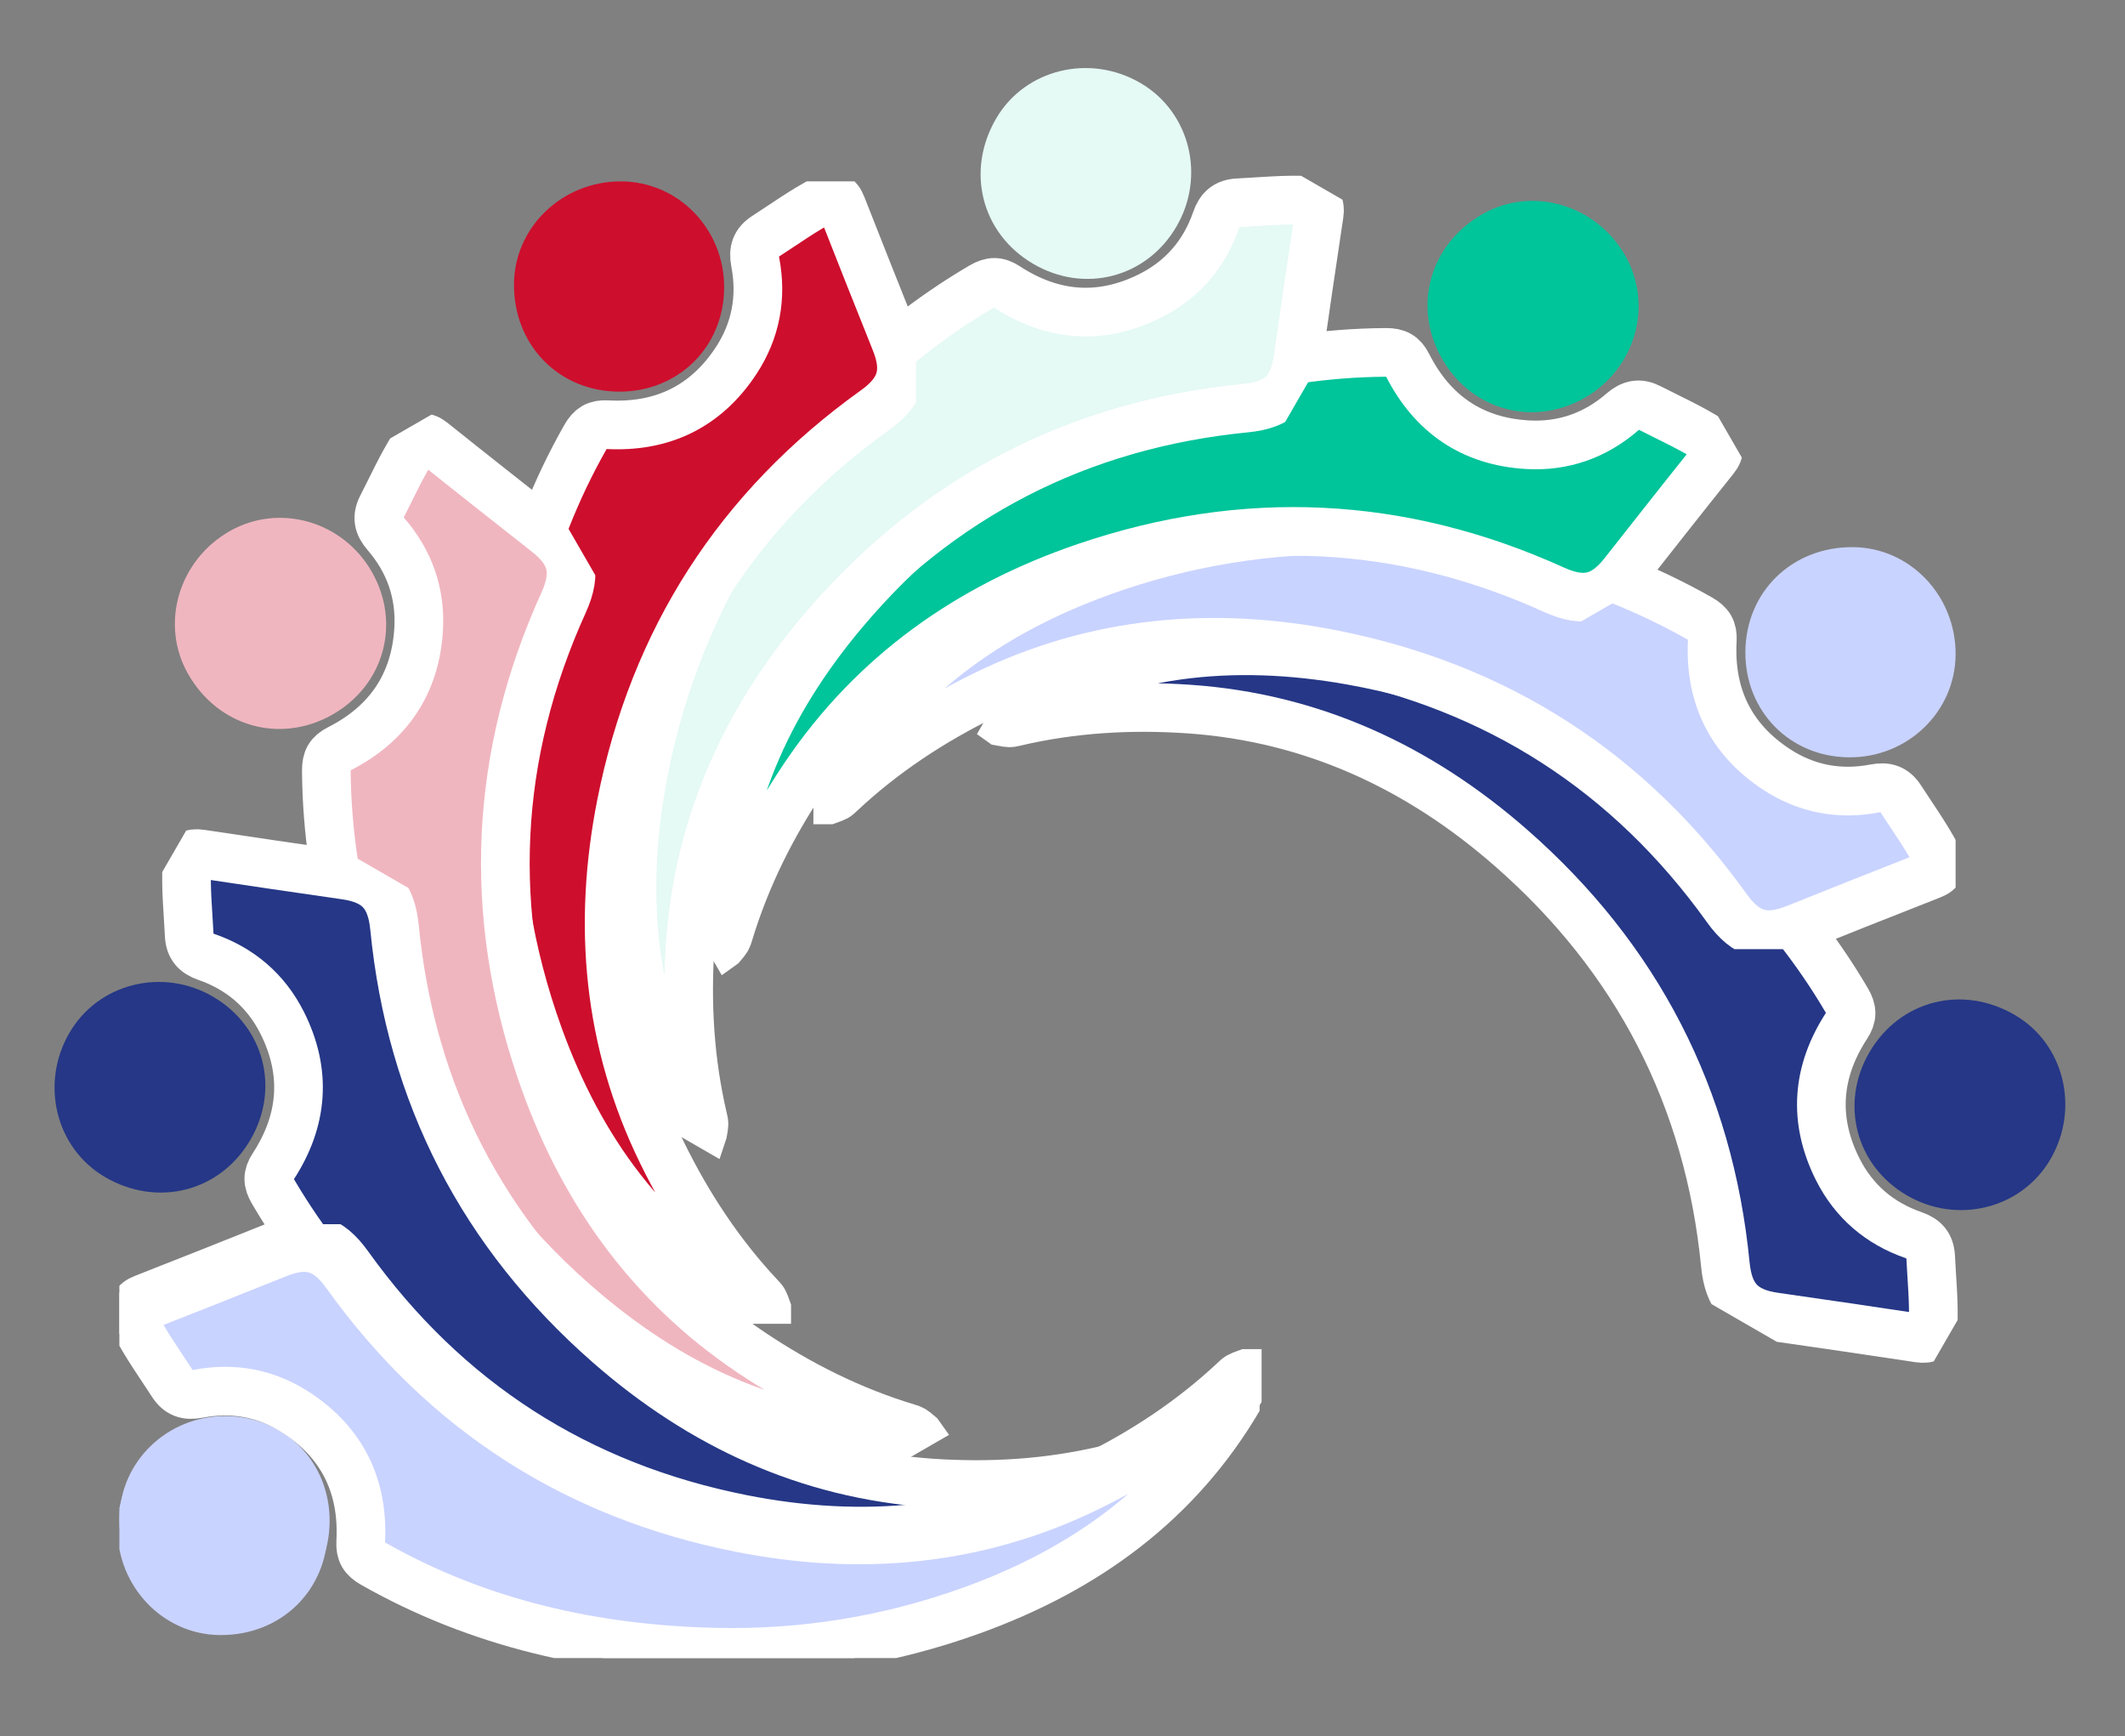
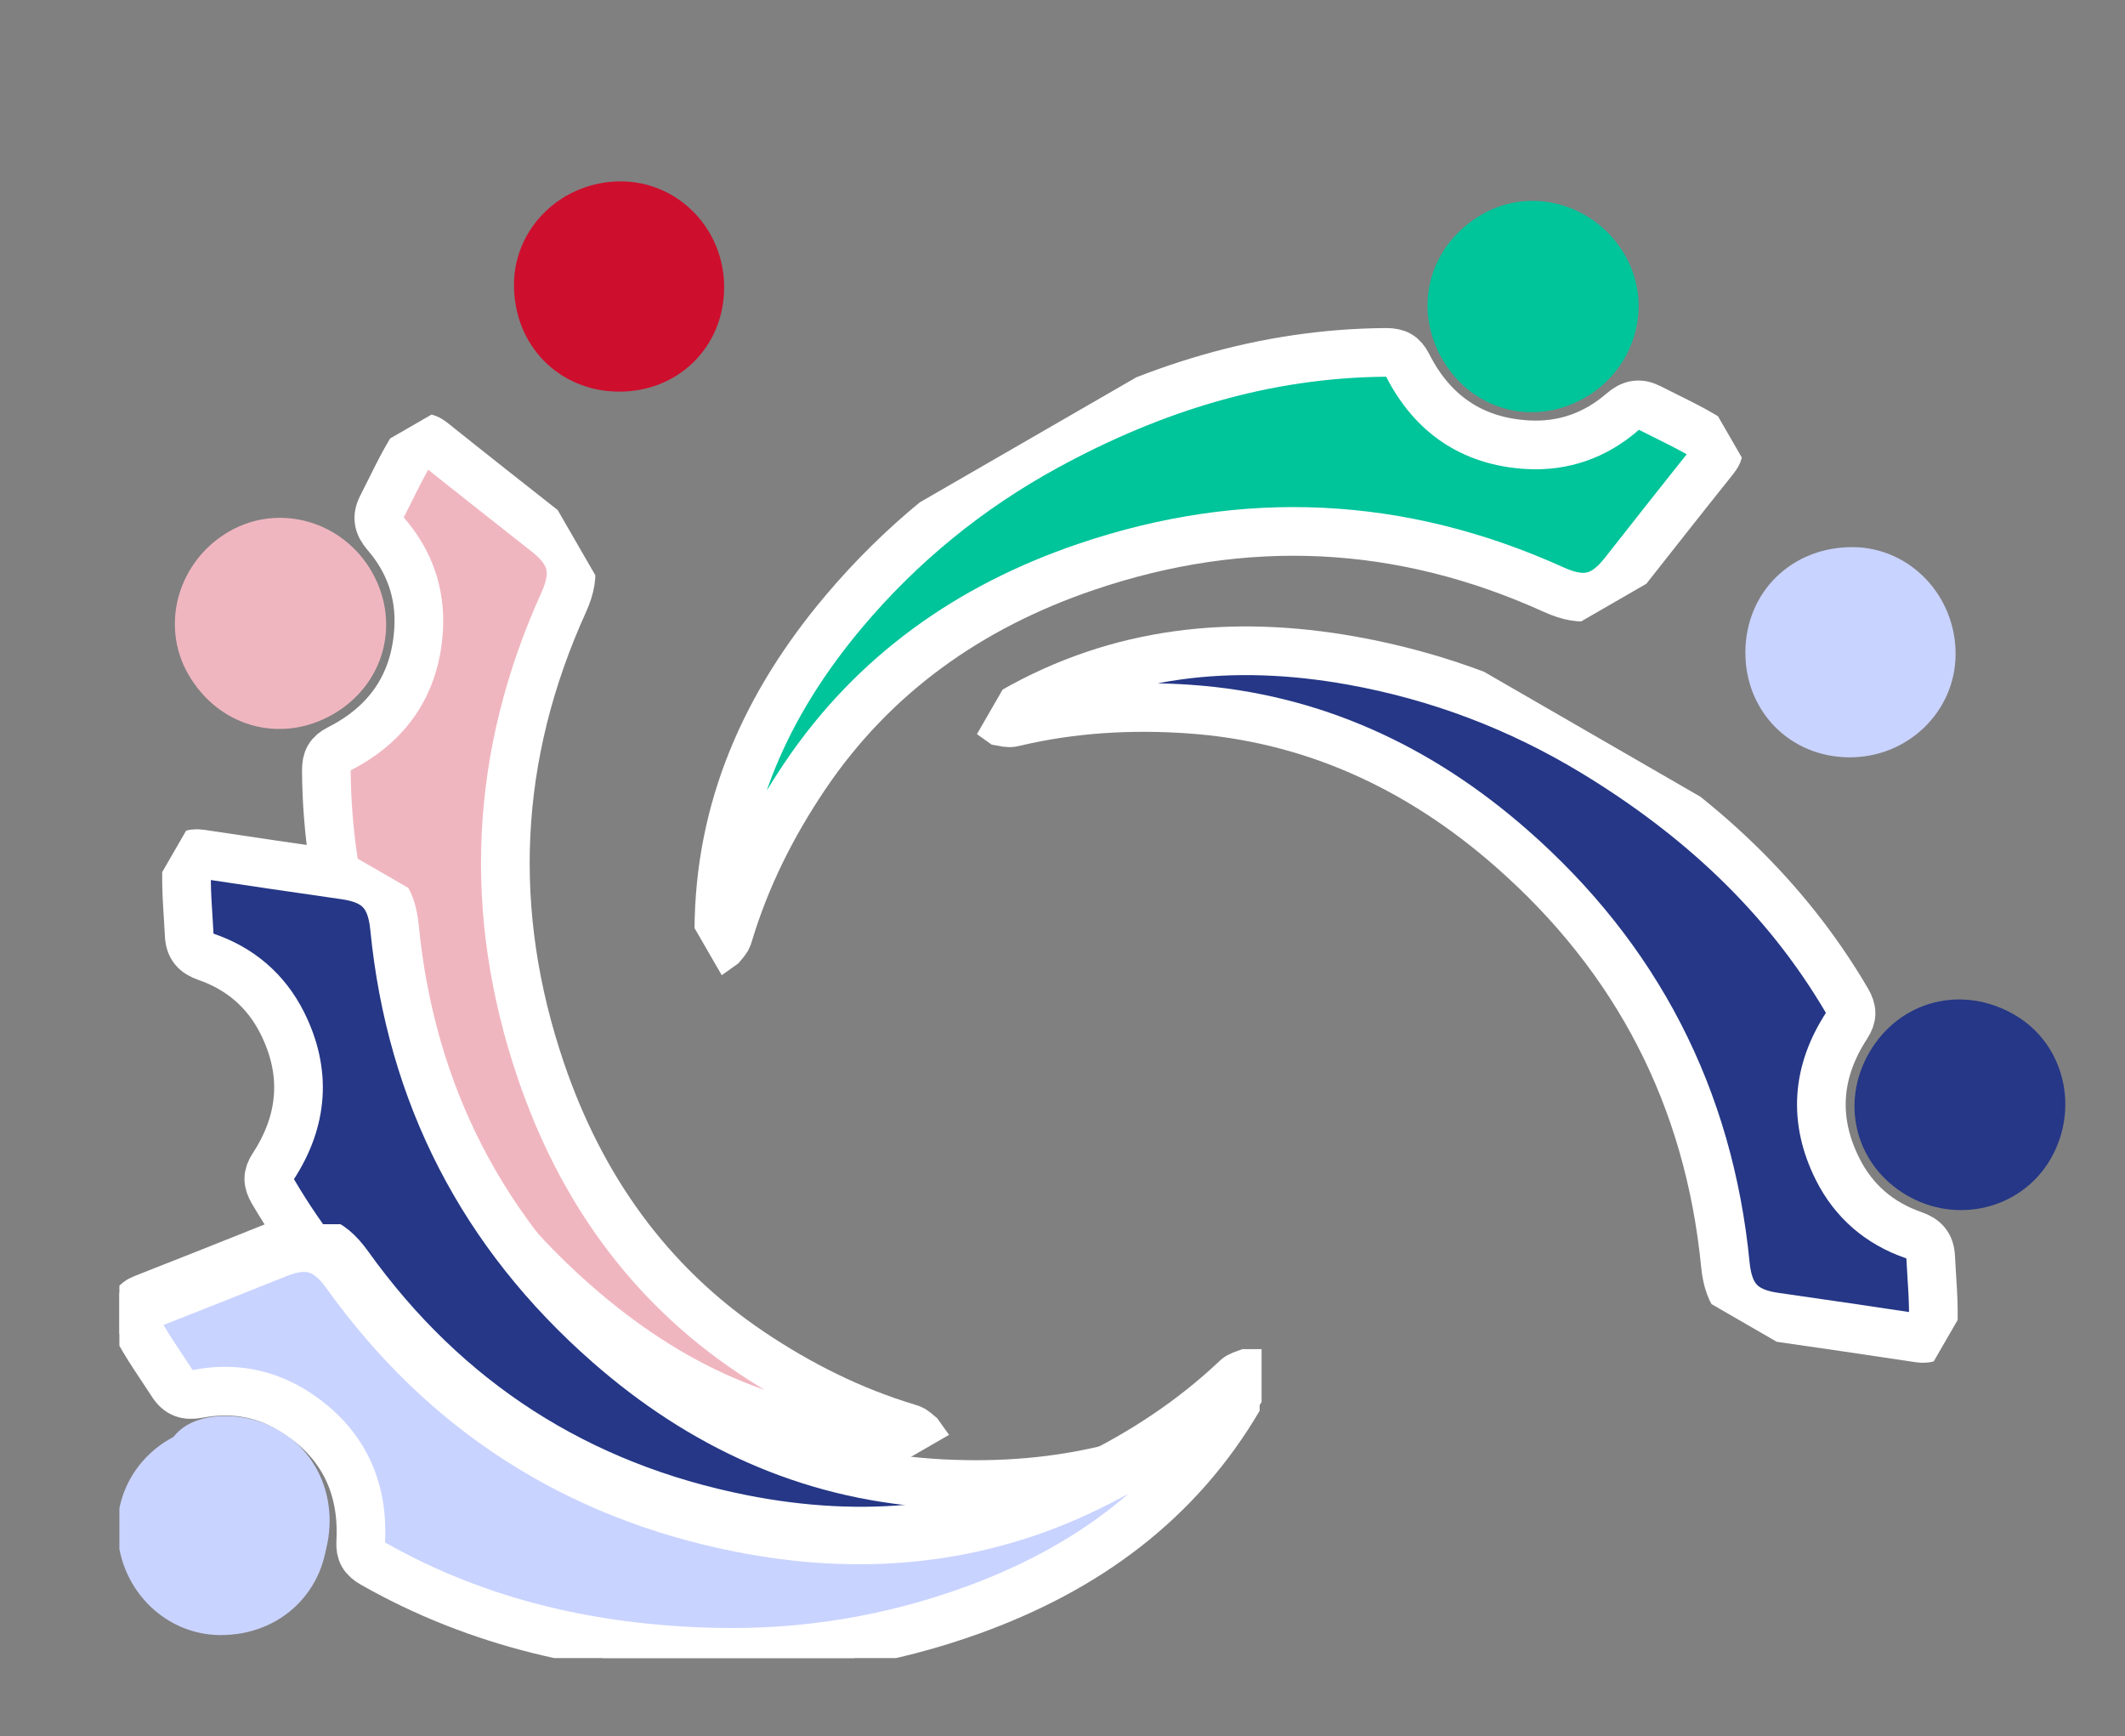
<svg xmlns="http://www.w3.org/2000/svg" fill="none" viewBox="0 0 131 107" height="107" width="131">
  <rect x="0" y="0" width="131" height="107" fill="#808080" stroke="none" />
  <g clip-path="url(#clip0_65_1241)">
    <path stroke-miterlimit="10" stroke-width="3" stroke="white" fill="#253786" d="M61.73 44.48C61.823 44.104 62.166 44.026 62.438 43.869C68.988 40.117 76.001 39.41 83.314 40.714C88.669 41.672 93.68 43.574 98.317 46.396C104.684 50.27 110.049 55.184 113.859 61.676C114.193 62.249 114.205 62.657 113.847 63.205C111.992 66.047 111.757 69.028 113.294 72.079C114.287 74.048 115.873 75.405 117.958 76.126C118.643 76.364 118.982 76.742 119.019 77.465C119.088 78.888 119.236 80.306 119.169 81.737C119.14 82.373 118.931 82.57 118.304 82.477C115.341 82.025 112.372 81.598 109.404 81.169C107.422 80.883 106.564 79.975 106.364 77.948C105.353 67.643 100.91 59.059 93.157 52.267C87.49 47.303 80.911 44.227 73.291 43.704C69.689 43.457 66.105 43.666 62.572 44.495C62.247 44.572 62.245 44.575 61.733 44.482L61.73 44.48Z" />
    <path fill="#253786" d="M115.251 64.848C117.124 61.648 120.988 60.667 124.228 62.571C127.255 64.348 128.226 68.33 126.398 71.46C124.616 74.51 120.649 75.498 117.533 73.666C114.392 71.819 113.406 68.001 115.251 64.848Z" />
  </g>
  <g clip-path="url(#clip1_65_1241)">
-     <path stroke-miterlimit="10" stroke-width="3" stroke="white" fill="#C9D3FF" d="M51.062 49.303C50.955 48.932 51.212 48.692 51.37 48.42C55.166 41.896 60.886 37.778 67.872 35.25C72.988 33.402 78.279 32.544 83.706 32.669C91.156 32.841 98.259 34.414 104.805 38.132C105.381 38.461 105.595 38.807 105.559 39.462C105.374 42.851 106.661 45.55 109.517 47.423C111.362 48.631 113.414 49.014 115.58 48.596C116.292 48.46 116.774 48.617 117.168 49.225C117.94 50.422 118.776 51.577 119.434 52.85C119.727 53.415 119.645 53.69 119.055 53.922C116.263 55.013 113.478 56.128 110.693 57.24C108.834 57.984 107.637 57.626 106.45 55.971C100.422 47.552 92.282 42.339 82.172 40.334C74.782 38.868 67.546 39.494 60.686 42.851C57.444 44.438 54.444 46.411 51.798 48.896C51.555 49.125 51.555 49.128 51.066 49.303H51.062Z" />
    <path fill="#C9D3FF" d="M107.597 40.184C107.619 36.476 110.475 33.695 114.232 33.724C117.743 33.749 120.574 36.712 120.557 40.337C120.539 43.87 117.596 46.708 113.982 46.679C110.339 46.651 107.576 43.837 107.597 40.184Z" />
  </g>
  <g clip-path="url(#clip2_65_1241)">
    <path stroke-miterlimit="10" stroke-width="3" stroke="white" fill="#00C49A" d="M44.491 58.267C44.212 57.998 44.315 57.662 44.315 57.348C44.341 49.8 47.236 43.373 52.022 37.691C55.528 33.533 59.681 30.144 64.443 27.539C70.981 23.962 77.92 21.773 85.448 21.72C86.111 21.717 86.47 21.91 86.766 22.494C88.299 25.522 90.763 27.216 94.174 27.411C96.376 27.535 98.344 26.84 100.011 25.395C100.559 24.921 101.056 24.816 101.7 25.146C102.968 25.797 104.27 26.378 105.476 27.152C106.012 27.494 106.079 27.774 105.684 28.27C103.811 30.61 101.957 32.969 100.101 35.324C98.863 36.898 97.647 37.187 95.791 36.347C86.362 32.069 76.706 31.625 66.948 34.944C59.815 37.369 53.862 41.529 49.599 47.866C47.584 50.862 45.974 54.071 44.925 57.545C44.829 57.865 44.83 57.868 44.494 58.265L44.491 58.267Z" />
    <path fill="#00C49A" d="M88.891 22.1C87.056 18.879 88.139 15.042 91.407 13.188C94.46 11.454 98.394 12.605 100.191 15.754C101.942 18.821 100.813 22.751 97.668 24.533C94.499 26.33 90.699 25.275 88.891 22.1Z" />
  </g>
  <g clip-path="url(#clip3_65_1241)">
-     <path stroke-miterlimit="10" stroke-width="3" stroke="white" fill="#E5F9F5" d="M43.327 69.787C42.951 69.694 42.872 69.352 42.716 69.08C38.964 62.529 38.257 55.517 39.561 48.203C40.518 42.849 42.421 37.837 45.242 33.2C49.116 26.834 54.03 21.468 60.523 17.659C61.096 17.325 61.503 17.312 62.052 17.67C64.894 19.526 67.875 19.761 70.926 18.224C72.894 17.23 74.252 15.644 74.973 13.559C75.211 12.875 75.588 12.536 76.311 12.499C77.735 12.429 79.153 12.282 80.584 12.349C81.22 12.377 81.417 12.586 81.323 13.213C80.872 16.176 80.445 19.146 80.016 22.114C79.73 24.095 78.822 24.954 76.795 25.154C66.49 26.164 57.906 30.608 51.114 38.361C46.149 44.027 43.073 50.607 42.55 58.226C42.304 61.828 42.513 65.412 43.342 68.946C43.419 69.271 43.422 69.273 43.328 69.784L43.327 69.787Z" />
-     <path fill="#E5F9F5" d="M63.696 16.264C60.496 14.392 59.516 10.528 61.419 7.288C63.196 4.26 67.179 3.29 70.309 5.118C73.359 6.9 74.346 10.867 72.514 13.983C70.668 17.123 66.85 18.11 63.696 16.264Z" />
-   </g>
+     </g>
  <g clip-path="url(#clip4_65_1241)">
-     <path stroke-miterlimit="10" stroke-width="3" stroke="white" fill="#CE0E2D" d="M47.266 80.673C46.895 80.781 46.655 80.523 46.383 80.366C39.859 76.569 35.74 70.849 33.213 63.864C31.365 58.748 30.507 53.457 30.632 48.03C30.803 40.58 32.377 33.476 36.094 26.93C36.423 26.355 36.77 26.14 37.424 26.176C40.813 26.362 43.513 25.075 45.386 22.218C46.594 20.374 46.977 18.322 46.559 16.155C46.423 15.444 46.58 14.961 47.188 14.568C48.385 13.796 49.54 12.959 50.813 12.301C51.378 12.008 51.653 12.09 51.885 12.68C52.976 15.472 54.091 18.257 55.203 21.042C55.947 22.901 55.589 24.099 53.934 25.286C45.515 31.313 40.302 39.453 38.297 49.564C36.831 56.953 37.456 64.189 40.813 71.049C42.401 74.292 44.374 77.291 46.859 79.937C47.088 80.18 47.091 80.18 47.266 80.67V80.673Z" />
    <path fill="#CE0E2D" d="M38.147 24.139C34.439 24.118 31.658 21.261 31.686 17.504C31.712 13.993 34.675 11.162 38.3 11.18C41.832 11.198 44.671 14.14 44.642 17.754C44.614 21.397 41.8 24.161 38.147 24.139Z" />
  </g>
  <g clip-path="url(#clip5_65_1241)">
    <path stroke-miterlimit="10" stroke-width="3" stroke="white" fill="#F0B6C0" d="M56.665 88.441C56.397 88.72 56.06 88.617 55.747 88.616C48.198 88.59 41.771 85.696 36.09 80.91C31.931 77.404 28.543 73.251 25.937 68.488C22.361 61.95 20.171 55.012 20.118 47.484C20.115 46.821 20.308 46.462 20.893 46.166C23.921 44.632 25.615 42.168 25.809 38.758C25.933 36.556 25.238 34.588 23.793 32.92C23.32 32.372 23.215 31.876 23.544 31.231C24.195 29.964 24.777 28.662 25.55 27.456C25.893 26.919 26.172 26.853 26.669 27.248C29.009 29.121 31.367 30.975 33.723 32.831C35.296 34.069 35.585 35.285 34.745 37.14C30.468 46.57 30.024 56.226 33.342 65.984C35.768 73.116 39.927 79.07 46.265 83.333C49.261 85.347 52.469 86.958 55.944 88.007C56.264 88.103 56.267 88.101 56.663 88.438L56.665 88.441Z" />
    <path fill="#F0B6C0" d="M20.5 44.042C17.278 45.877 13.441 44.794 11.587 41.525C9.854 38.472 11.005 34.539 14.153 32.742C17.221 30.991 21.15 32.12 22.933 35.264C24.729 38.433 23.674 42.233 20.5 44.042Z" />
  </g>
  <g clip-path="url(#clip6_65_1241)">
    <path stroke-miterlimit="10" stroke-width="3" stroke="white" fill="#253786" d="M68.953 90.629C68.86 91.005 68.518 91.084 68.246 91.24C61.695 94.992 54.683 95.699 47.369 94.395C42.014 93.438 37.003 91.535 32.366 88.714C26 84.84 20.634 79.926 16.825 73.433C16.491 72.86 16.478 72.453 16.836 71.904C18.692 69.062 18.927 66.081 17.39 63.03C16.396 61.062 14.81 59.704 12.725 58.983C12.041 58.745 11.702 58.368 11.665 57.645C11.595 56.221 11.448 54.803 11.515 53.372C11.543 52.736 11.752 52.539 12.379 52.633C15.342 53.084 18.312 53.511 21.28 53.941C23.261 54.226 24.12 55.135 24.32 57.161C25.33 67.466 29.774 76.051 37.527 82.843C43.193 87.807 49.773 90.883 57.392 91.406C60.994 91.652 64.579 91.443 68.112 90.614C68.437 90.537 68.439 90.534 68.95 90.628L68.953 90.629Z" />
-     <path fill="#253786" d="M15.432 70.262C13.56 73.462 9.696 74.442 6.456 72.539C3.428 70.762 2.458 66.779 4.286 63.649C6.067 60.599 10.035 59.612 13.151 61.444C16.291 63.29 17.278 67.108 15.432 70.262Z" />
  </g>
  <g clip-path="url(#clip7_65_1241)">
    <path stroke-miterlimit="10" stroke-width="3" stroke="white" fill="#C9D3FF" d="M76.855 84.657C76.962 85.029 76.705 85.269 76.547 85.54C72.751 92.065 67.031 96.183 60.045 98.711C54.929 100.559 49.638 101.417 44.212 101.292C36.761 101.12 29.658 99.547 23.112 95.829C22.536 95.501 22.322 95.154 22.358 94.499C22.543 91.11 21.256 88.411 18.4 86.538C16.555 85.33 14.503 84.947 12.337 85.365C11.625 85.501 11.143 85.344 10.749 84.736C9.977 83.538 9.141 82.384 8.483 81.111C8.19 80.546 8.272 80.271 8.862 80.039C11.654 78.948 14.439 77.833 17.224 76.721C19.083 75.977 20.28 76.335 21.467 77.99C27.495 86.409 35.635 91.622 45.745 93.627C53.135 95.093 60.371 94.467 67.231 91.11C70.474 89.523 73.473 87.55 76.118 85.065C76.362 84.836 76.362 84.833 76.851 84.657H76.855Z" />
-     <path fill="#C9D3FF" d="M20.32 93.777C20.298 97.484 17.442 100.266 13.685 100.237C10.174 100.212 7.343 97.249 7.36 93.624C7.378 90.091 10.32 87.253 13.935 87.281C17.578 87.31 20.341 90.124 20.32 93.777Z" />
+     <path fill="#C9D3FF" d="M20.32 93.777C20.298 97.484 17.442 100.266 13.685 100.237C7.378 90.091 10.32 87.253 13.935 87.281C17.578 87.31 20.341 90.124 20.32 93.777Z" />
    <g clip-path="url(#clip8_65_1241)">
      <path stroke-miterlimit="10" stroke-width="3" stroke="white" fill="#C9D3FF" d="M76.734 85.2C76.841 85.572 76.584 85.812 76.426 86.084C72.63 92.608 66.91 96.726 59.924 99.254C54.808 101.102 49.517 101.96 44.09 101.835C36.64 101.663 29.537 100.09 22.991 96.372C22.415 96.043 22.201 95.697 22.236 95.042C22.422 91.653 21.135 88.954 18.279 87.081C16.434 85.873 14.382 85.49 12.216 85.908C11.504 86.044 11.022 85.887 10.628 85.279C9.856 84.082 9.02 82.927 8.362 81.654C8.069 81.089 8.151 80.814 8.741 80.582C11.533 79.491 14.318 78.376 17.103 77.264C18.962 76.52 20.159 76.878 21.346 78.533C27.374 86.952 35.514 92.165 45.624 94.17C53.014 95.636 60.249 95.01 67.11 91.653C70.352 90.066 73.352 88.093 75.997 85.608C76.24 85.379 76.24 85.376 76.73 85.2H76.734Z" />
      <path fill="#C9D3FF" d="M20.199 94.32C20.177 98.028 17.321 100.809 13.563 100.78C10.053 100.755 7.221 97.792 7.239 94.166C7.257 90.634 10.199 87.796 13.814 87.824C17.457 87.853 20.22 90.667 20.199 94.32Z" />
    </g>
  </g>
  <defs>
    <clipPath id="clip0_65_1241">
      <rect transform="translate(117.313 87.195) rotate(-150)" fill="white" height="26.741" width="70.413" />
    </clipPath>
    <clipPath id="clip1_65_1241">
      <rect transform="matrix(-1 0 0 -1 120.557 58.504)" fill="white" height="26.741" width="70.413" />
    </clipPath>
    <clipPath id="clip2_65_1241">
      <rect transform="translate(109.275 31.488) rotate(150)" fill="white" height="26.741" width="70.413" />
    </clipPath>
    <clipPath id="clip3_65_1241">
      <rect transform="translate(86.043 14.203) rotate(120)" fill="white" height="26.741" width="70.413" />
    </clipPath>
    <clipPath id="clip4_65_1241">
      <rect transform="matrix(0 1 -1 0 56.469 11.18)" fill="white" height="26.741" width="70.413" />
    </clipPath>
    <clipPath id="clip5_65_1241">
      <rect transform="translate(29.887 23.656) rotate(60)" fill="white" height="26.741" width="70.413" />
    </clipPath>
    <clipPath id="clip6_65_1241">
      <rect transform="translate(13.37 47.914) rotate(30)" fill="white" height="26.741" width="70.413" />
    </clipPath>
    <clipPath id="clip7_65_1241">
      <rect transform="translate(7.36 75.457)" fill="white" height="26.741" width="70.413" />
    </clipPath>
    <clipPath id="clip8_65_1241">
      <rect transform="translate(7.239 76)" fill="white" height="26.741" width="70.413" />
    </clipPath>
  </defs>
</svg>